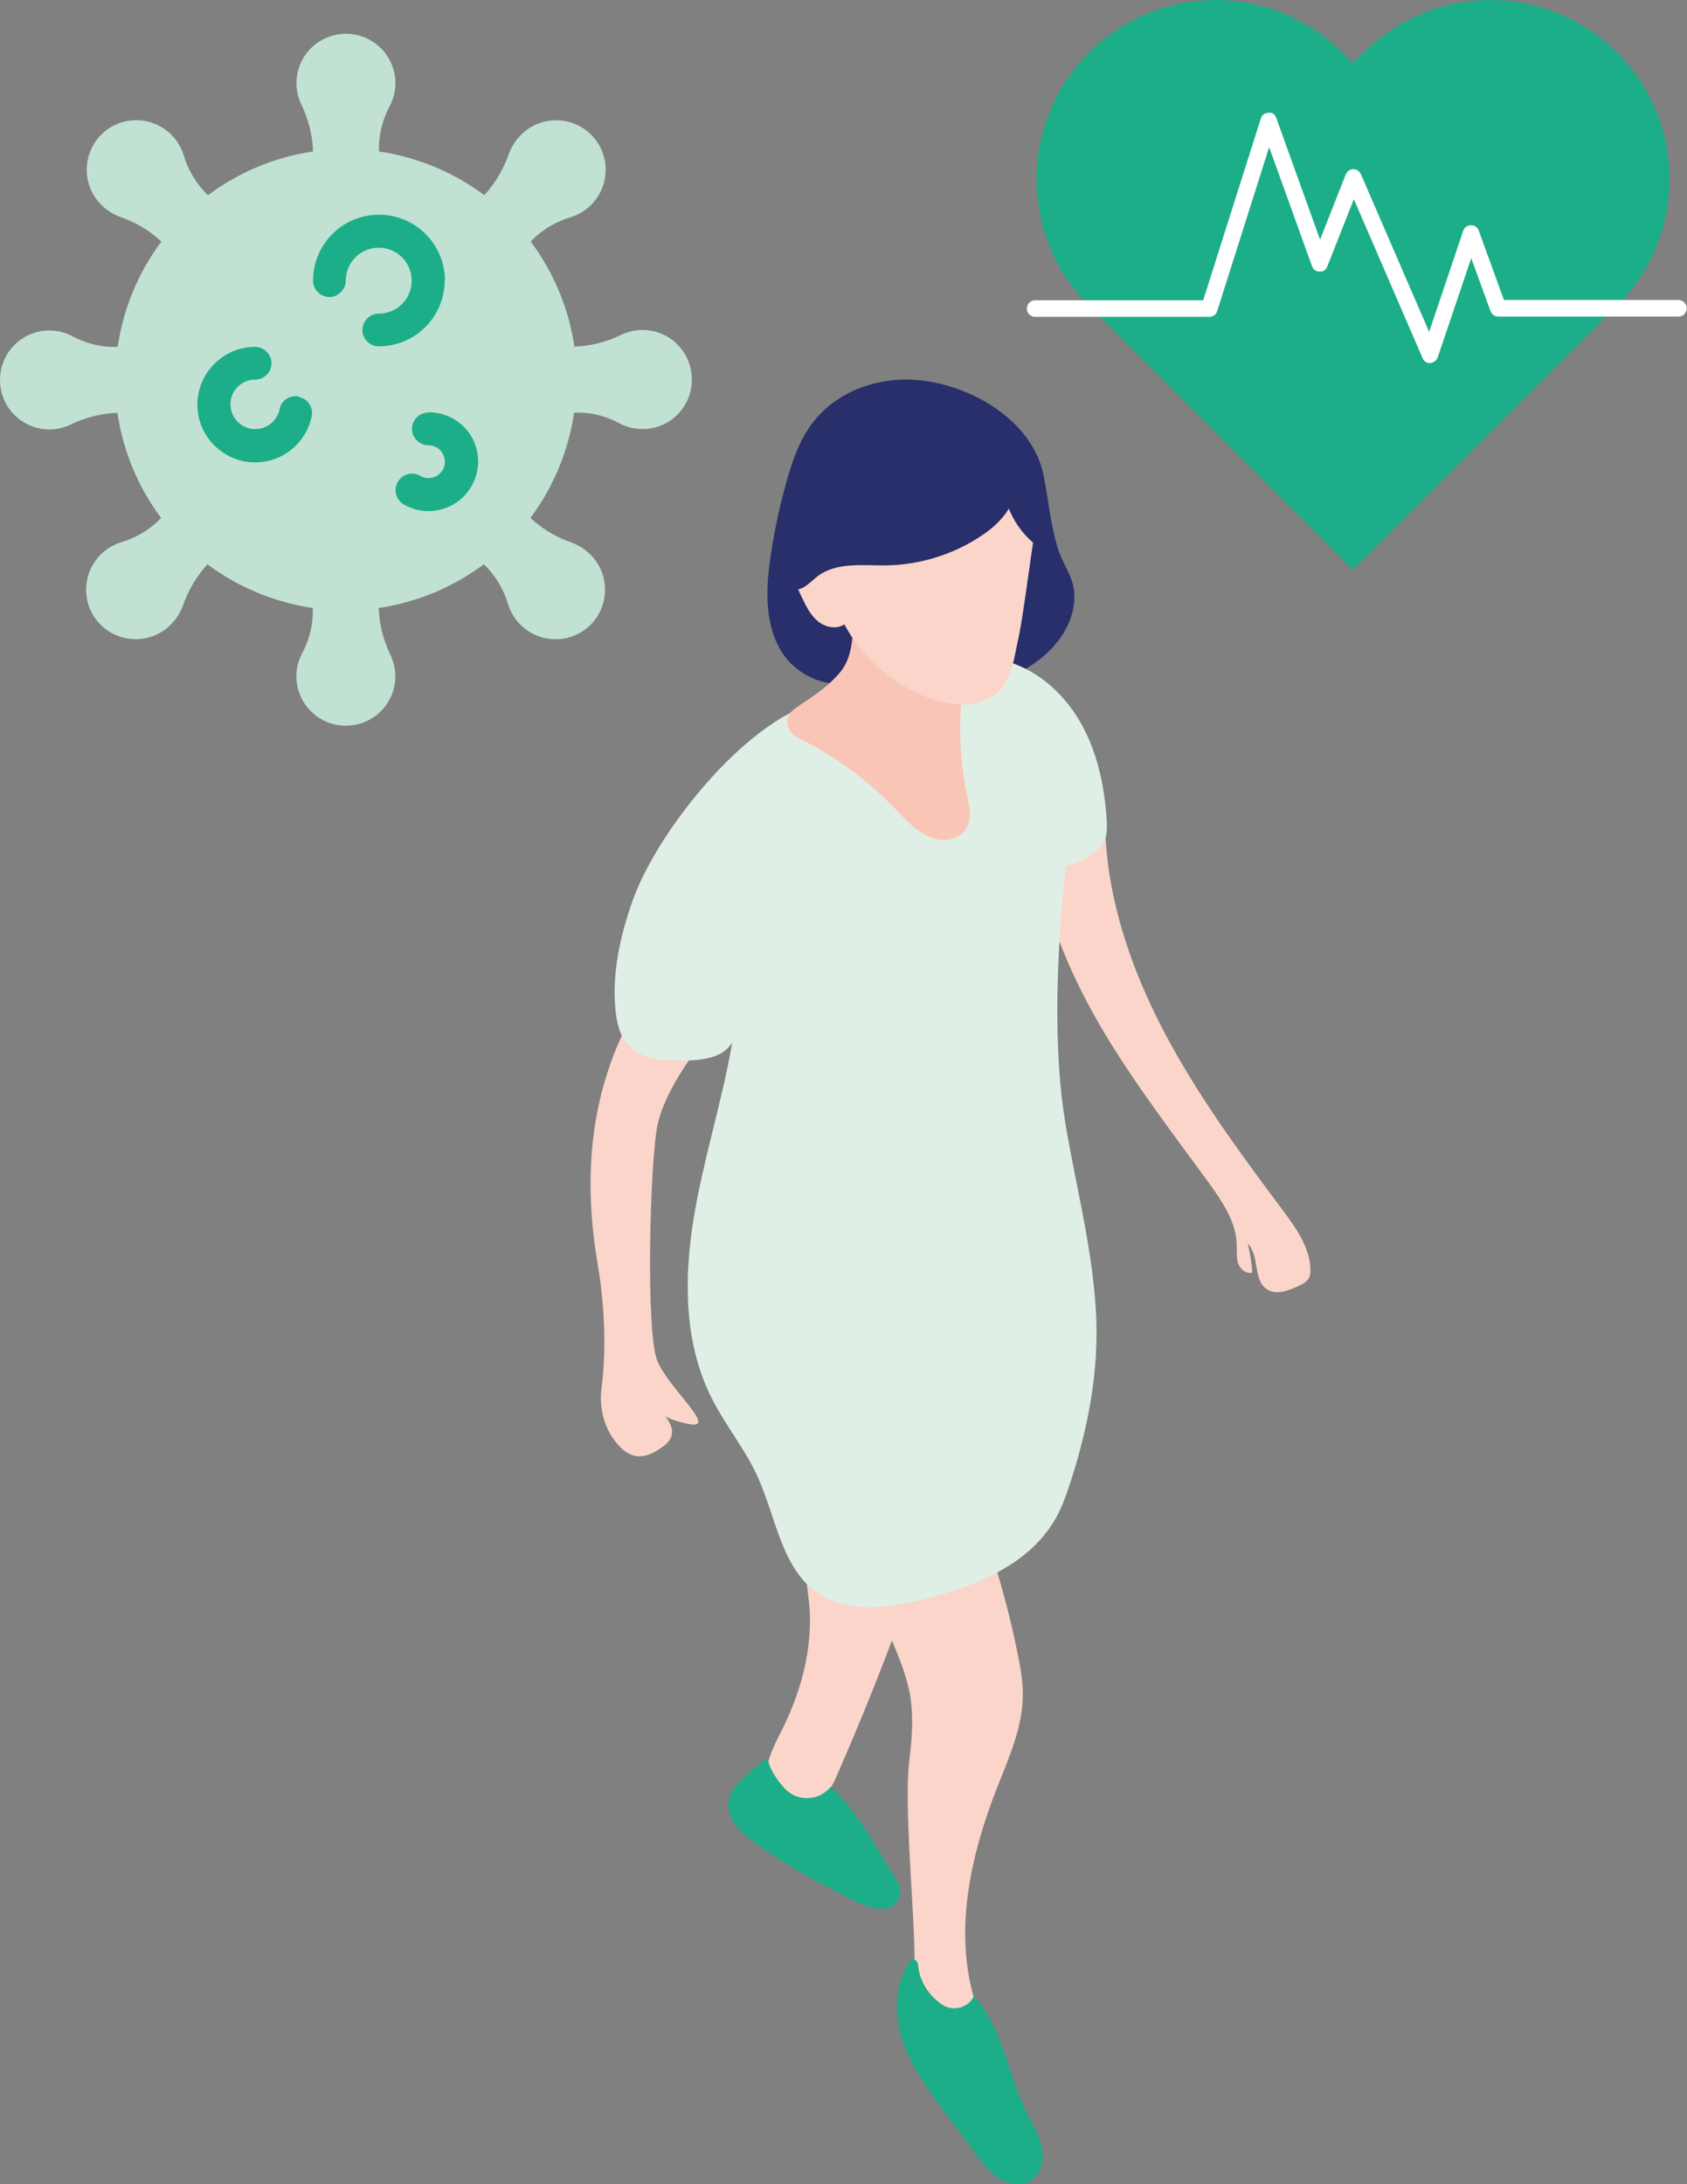
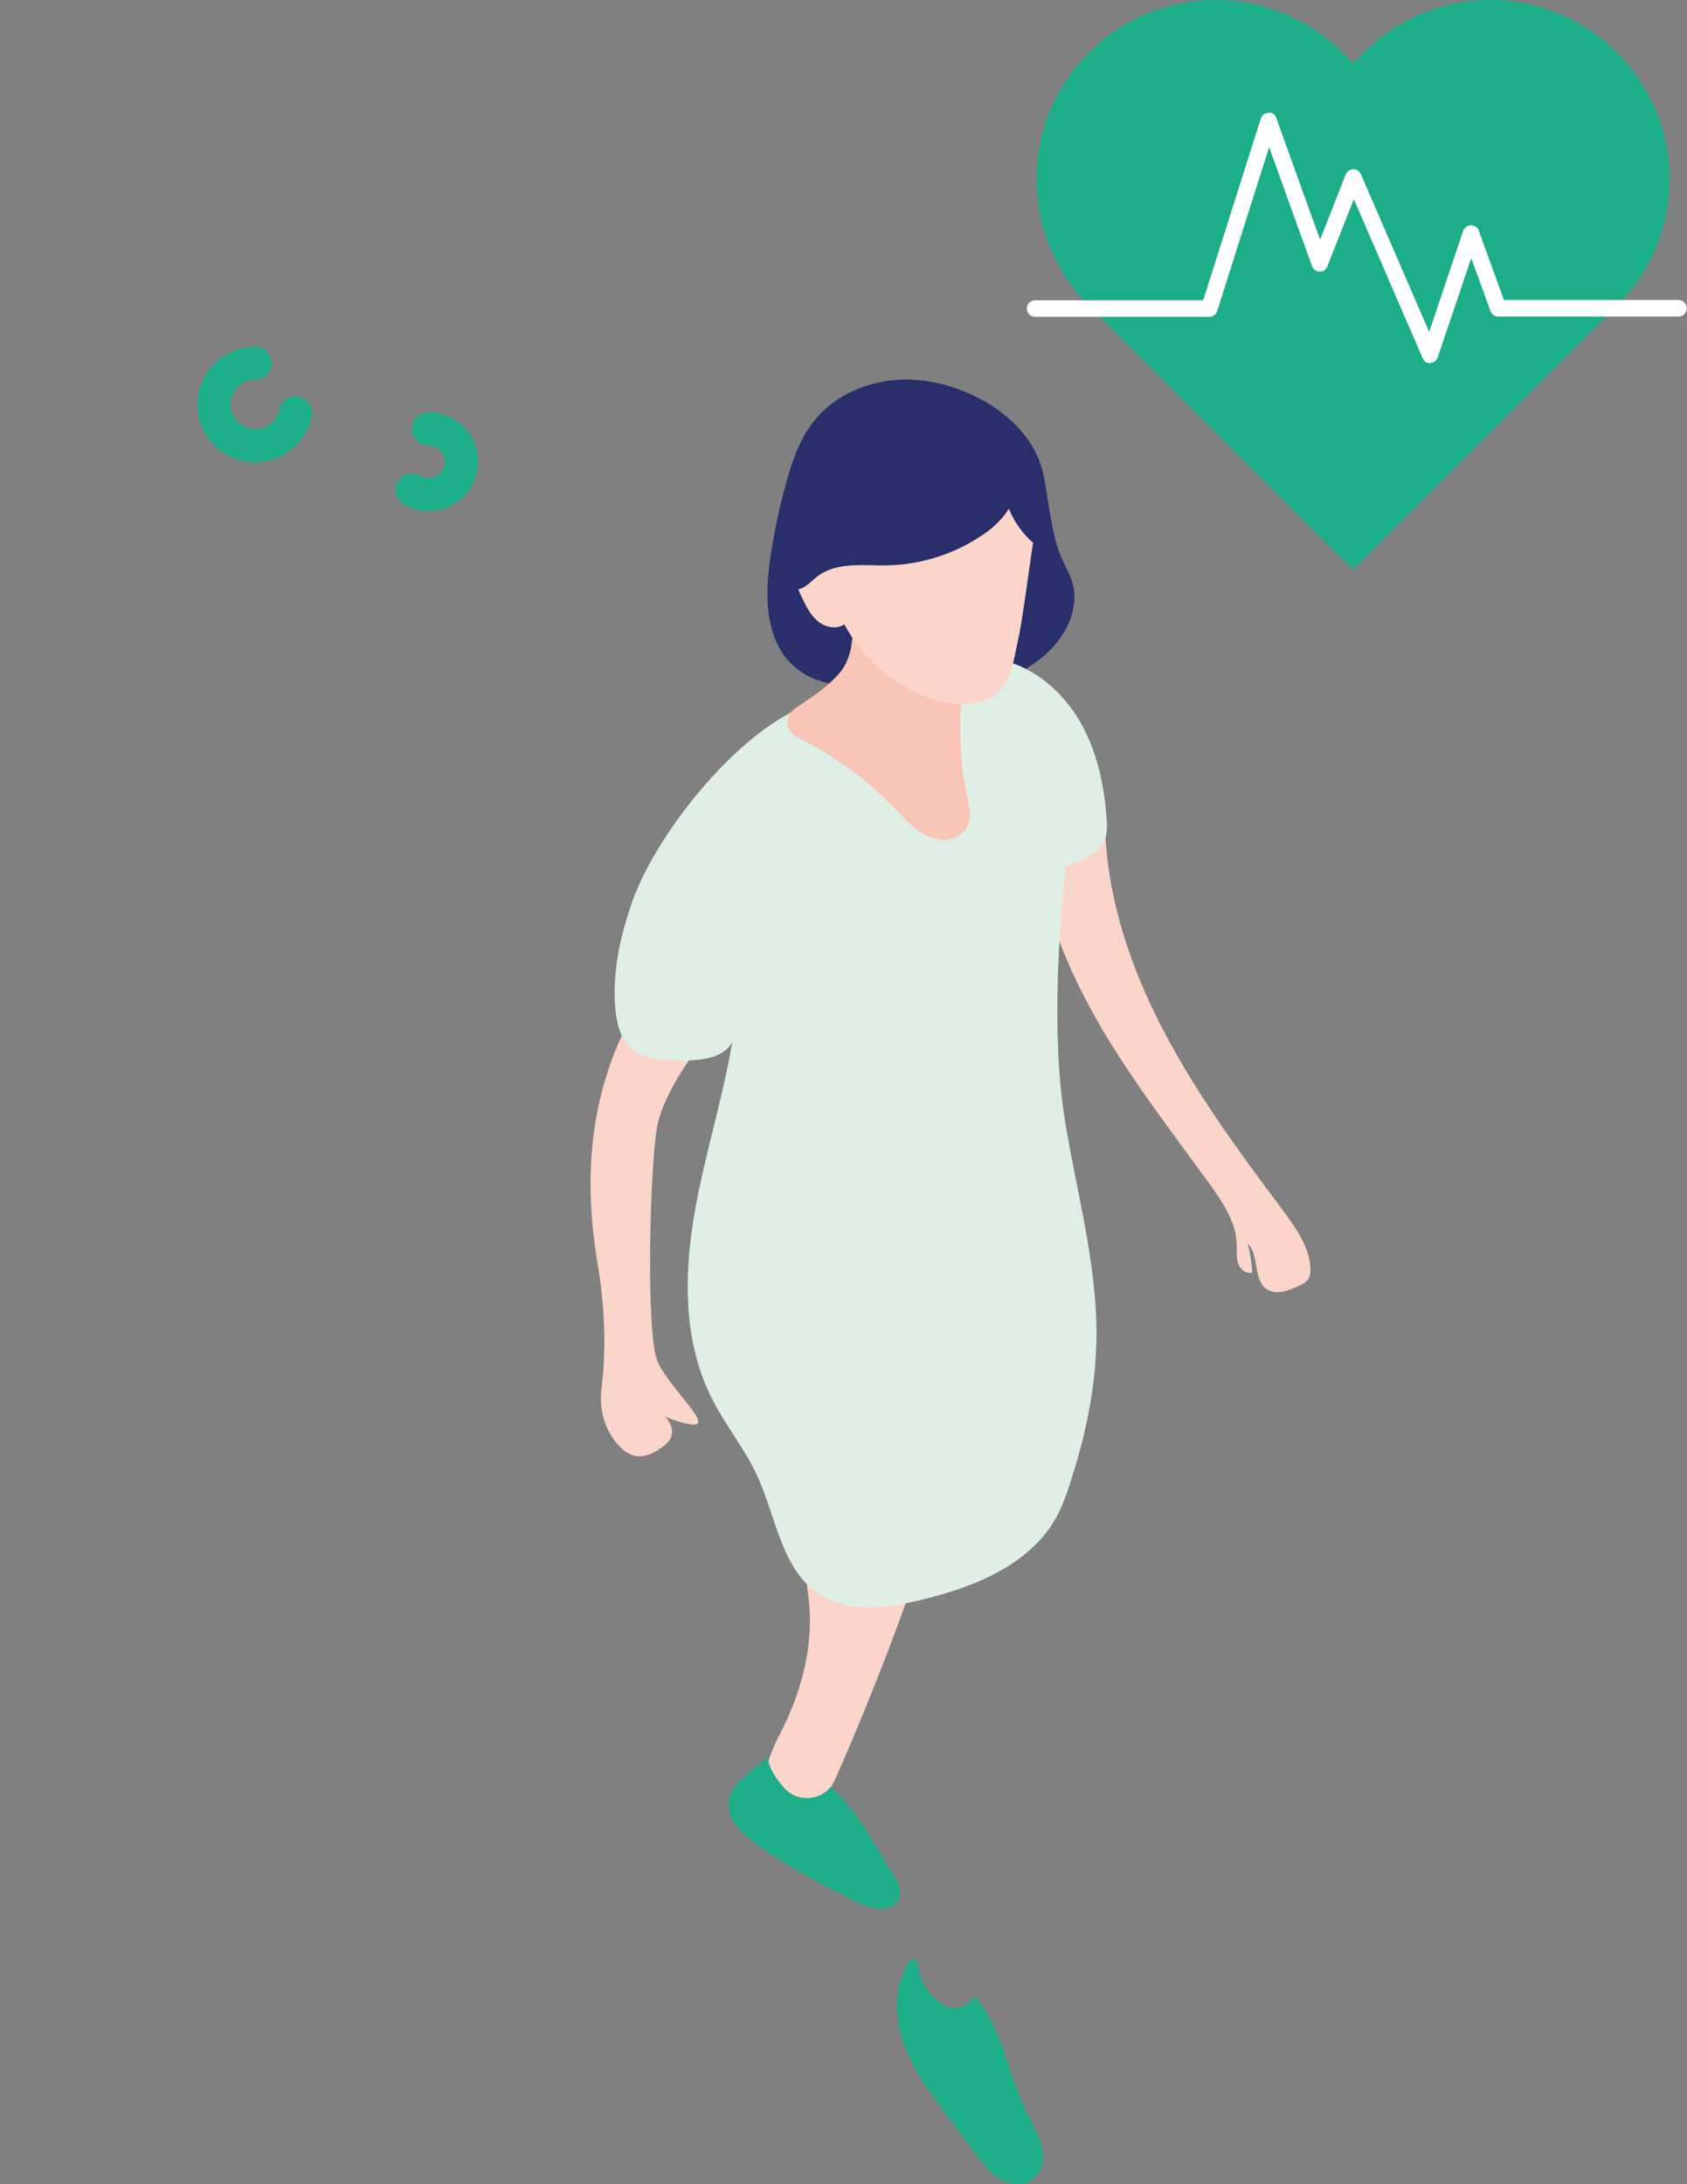
<svg xmlns="http://www.w3.org/2000/svg" id="Layer_2" viewBox="0 0 62.94 81.48" width="62.94" height="81.48" x="0" y="0">
  <rect x="0" y="0" width="62.94" height="81.48" fill="#808080" stroke="none" />
  <defs>
    <style>.cls-1{fill:#f9c5b6;}.cls-2{fill:#fbd5c9;}.cls-3{fill:#fff;}.cls-4{fill:#c1e1d2;}.cls-5{fill:#dfefe5;}.cls-6{fill:#1cae88;}.cls-7{fill:#282f6a;}</style>
  </defs>
  <g id="Layer_1-2">
    <g>
      <g>
        <path class="cls-2" d="m34.67,57.29c-.99,2.95-2.1,5.86-3.35,8.72-.18.42-.37.84-.69,1.16s-.8.53-1.23.4c-.58-.17-.87-.85-.81-1.45s.36-1.14.63-1.68c.74-1.51,1.16-3.22.94-4.88-.06-.47-.16-.99.11-1.38.25-.36.72-.48,1.15-.56.87-.17,1.77-.35,2.63-.16l.62-.16Z" />
        <path class="cls-6" d="m31,66.66c1.08,1.01,1.62,2.17,2.43,3.44.11.17.17.37.14.57-.07.53-.59.59-.99.5-.37-.08-.7-.26-1.04-.43-1.18-.61-2.36-1.23-3.42-2.03-.37-.28-.74-.59-.89-1.06-.07-.22-.07-.45.01-.67.23-.6.92-.99,1.4-1.42.03.35.31.81.66,1.18.47.48,1.26.44,1.69-.08h0Z" />
        <path class="cls-2" d="m41.23,30.8c.06,2.67.94,5.28,2.18,7.65,1.24,2.37,2.83,4.53,4.43,6.67.49.66,1.01,1.37,1.05,2.19,0,.13,0,.26-.06.37-.08.15-.25.23-.4.3-.37.17-.83.34-1.17.11-.52-.35-.26-1.25-.71-1.7.09.35.15.72.17,1.08-.22.07-.46-.13-.53-.35s-.04-.47-.05-.7c-.02-.84-.53-1.58-1.02-2.27-1.35-1.85-2.75-3.67-3.93-5.64-1.17-1.97-2.12-4.11-2.45-6.37-.02-.14.03-.34.16-.3l2.33-1.05Z" />
        <path class="cls-2" d="m26.31,38.76c-.17.17-1.5,1.85-1.78,3.21-.28,1.35-.45,7.76,0,8.81s2.28,2.56,1.17,2.34-1.17-.56-1.17-.56c0,0,1.06.78.22,1.39-.6.44-1.14.59-1.72-.09-.49-.57-.68-1.32-.59-2.06.12-.92.21-2.55-.14-4.64-.56-3.28-.28-6.34,1.22-9.18,1.5-2.84,2.78.78,2.78.78Z" />
-         <path class="cls-2" d="m36.86,57.56c.46,1.37.84,2.77,1.12,4.19.1.48.18.97.18,1.46,0,1.22-.52,2.36-.97,3.5-.97,2.48-1.59,5.24-.86,7.8.11.38.23.85-.04,1.14-.35.38-1,.09-1.36-.27-1.21-1.2-.82-.56-.81-2.26.01-1.7-.41-5.8-.19-7.49.09-.74.15-1.49.05-2.23-.13-.9-.51-1.75-.87-2.59-.74-1.75-1.42-3.53-2.02-5.34-.08-.24-.15-.53,0-.73.1-.14.28-.19.45-.23,2-.49,4.19-.13,5.92.98l-.6,2.08Z" />
        <path class="cls-6" d="m36.35,74.46c1.07,1.21,1.26,2.95,1.98,4.4.2.4.45.79.54,1.24.13.6-.09,1.34-.86,1.38-.15,0-.3-.02-.44-.07-.52-.19-.84-.62-1.16-1.05-.37-.5-.74-.99-1.11-1.49-.61-.82-1.24-1.67-1.58-2.63-.35-.97-.38-2.1.16-2.98.05-.09.14-.19.24-.16.11.03.13.16.14.27.07.58.42,1.1.91,1.42.41.26.96.1,1.17-.33h0Z" />
        <path class="cls-7" d="m35.32,24.94c.38.46,1.06.56,1.66.47,1.49-.22,3.2-1.64,3.1-3.29-.03-.57-.4-1.04-.58-1.57-.3-.89-.38-1.88-.56-2.8-.41-2.06-2.69-3.38-4.67-3.57-1.45-.14-3.01.39-3.91,1.54-.54.68-.82,1.53-1.05,2.37-.23.83-.41,1.68-.54,2.53-.19,1.22-.27,2.54.34,3.61.61,1.07,2.14,1.69,3.12.94,1.23-.93.7-3.04,1.73-4.19.54-.61,1.4-.81,2.2-.98.41-.09.82-.17,1.23-.26l1.23.15c.63-.39-1.19-2.12-1.35-2.84-.05-.22.03-.31-.07-.51" />
        <path class="cls-5" d="m39.72,41.74c.44,2.71,1.21,5.39,1.19,8.13-.02,1.88-.42,3.75-1.01,5.53-.13.4-.28.81-.48,1.18-.98,1.8-3.09,2.63-5.09,3.11-1.26.3-2.68.48-3.76-.22-1.42-.92-1.61-2.88-2.32-4.42-.47-1.02-1.2-1.9-1.7-2.9-1.02-2.02-1.04-4.4-.68-6.64s1.07-4.4,1.45-6.63c-.35.61-1.19.68-1.89.68-.68,0-1.44-.03-1.93-.51-.37-.36-.49-.89-.54-1.4-.13-1.36.18-2.73.63-4.02.96-2.73,4.47-7.04,7.2-7.51,2.85-.49,2.81-2.38,5.69-2.15l.89.65c1.25.29,2.29,1.2,2.93,2.31.64,1.11.91,2.4.99,3.67.01.2.02.4-.03.59-.17.63-.87.92-1.49,1.13,0,0-.69,5.41-.05,9.39Z" />
        <path class="cls-1" d="m36,25.12c-.26,1.53-.23,3.11.09,4.62.1.45.21.94-.17,1.32-.23.22-.56.31-.88.26-.7-.11-1.15-.64-1.61-1.12-.99-1.03-2.15-1.9-3.42-2.56-.14-.07-.24-.12-.32-.17-.39-.22-.42-.76-.06-1.02.59-.42,1.11-.69,1.67-1.32.51-.57.54-1.41.51-2.18,0-.12,0-.25.06-.35.1-.15.32-.17.5-.17.81,0,1.64.11,2.34.51s1.25,1.15,1.22,1.96l.07.22Z" />
        <path class="cls-2" d="m38.6,19.9c-.14.77-.43,3.13-.6,3.89-.16.69-.22,1.46-.71,1.97-.62.65-1.69.6-2.54.31-1.38-.48-2.56-1.49-3.25-2.78-.29.2-.71.11-.98-.11s-.44-.55-.59-.87c-.15-.3-.3-.64-.21-.97s.56-.54.78-.27c.24-.54.49-1.09.73-1.63.13-.28.25-.57.46-.8.38-.44.95-.63,1.5-.8.8-.24,1.62-.47,2.45-.44s1.69.32,2.22.97c0,0,.89.79.74,1.56Z" />
        <path class="cls-7" d="m37.83,17.8c.25.82-.41,1.64-1.12,2.12-1.06.74-2.35,1.15-3.64,1.17-.88.01-1.85-.13-2.56.4-.18.14-.34.31-.53.42s-.47.13-.63-.02c-.2-.19-.13-.52-.04-.78.65-1.84,1.78-3.61,3.5-4.52s4.11-.73,5.35.77l-.33.44Z" />
        <path class="cls-7" d="m38.87,20.49c-.94-.61-1.52-1.74-1.46-2.86,0-.09.02-.19.09-.24.04-.03.09-.03.13-.04.33,0,.57.3.73.6.17.33.3.69.38,1.05l.13,1.49Z" />
      </g>
      <g>
        <g id="Shape">
-           <path class="cls-4" d="m25.78,14.51c-.11.57-.48,1.06-1,1.31-.52.25-1.13.25-1.65-.02-.46-.25-.98-.4-1.51-.41h-.2c-.21,1.42-.77,2.78-1.63,3.93h0c.45.42.99.74,1.57.93.25.1.47.24.66.43.69.67.74,1.77.12,2.51-.62.74-1.71.87-2.49.31-.33-.23-.57-.57-.69-.95-.15-.51-.41-.97-.77-1.36l-.14-.14c-1.15.86-2.5,1.42-3.92,1.63h0c.02.62.18,1.22.45,1.78.11.24.17.5.17.77,0,.76-.47,1.45-1.19,1.72-.71.27-1.52.08-2.03-.49-.51-.57-.62-1.39-.27-2.07.25-.46.4-.98.41-1.51v-.2c-1.42-.21-2.78-.77-3.93-1.63h0c-.42.46-.73,1-.93,1.58-.1.25-.24.47-.43.66-.67.69-1.77.74-2.51.12-.74-.62-.87-1.71-.31-2.49.23-.33.57-.57.95-.69.51-.15.97-.41,1.36-.77l.14-.14c-.86-1.15-1.42-2.5-1.63-3.92h0c-.62.02-1.22.18-1.77.45-.24.11-.5.17-.77.17-.76,0-1.45-.47-1.72-1.19-.27-.71-.08-1.52.49-2.03.57-.51,1.39-.62,2.07-.27.46.25.98.4,1.51.41h.2c.21-1.42.77-2.78,1.63-3.93h0c-.45-.42-.99-.74-1.57-.93-.25-.1-.47-.24-.66-.43-.69-.67-.74-1.77-.12-2.51.62-.74,1.71-.87,2.49-.31.33.23.57.57.69.95.15.51.41.97.77,1.36l.14.14c1.15-.86,2.5-1.42,3.92-1.63h0c-.02-.62-.18-1.22-.45-1.78-.11-.24-.17-.5-.17-.77,0-.76.47-1.45,1.19-1.72.71-.27,1.52-.08,2.03.49.51.57.62,1.39.27,2.07-.25.46-.4.98-.41,1.51v.2c1.42.21,2.78.77,3.93,1.63h0c.42-.46.73-1,.93-1.58.1-.25.24-.47.43-.66.67-.69,1.77-.74,2.51-.12.74.62.87,1.71.31,2.49-.23.33-.57.57-.95.69-.51.15-.97.41-1.36.77l-.14.14c.86,1.15,1.42,2.5,1.63,3.92h0c.62-.02,1.22-.18,1.77-.45.24-.11.5-.17.77-.17.55,0,1.07.24,1.42.67.35.42.49.98.39,1.52Z" />
-         </g>
+           </g>
        <g id="Shape-2">
-           <path class="cls-6" d="m16.6,10.47c0-1.36-1.1-2.46-2.46-2.46s-2.46,1.1-2.46,2.46c0,.34.28.61.61.61s.61-.28.61-.61c0-.68.55-1.23,1.23-1.23s1.23.55,1.23,1.23-.55,1.23-1.23,1.23c-.34,0-.61.28-.61.61s.28.61.61.61c1.36,0,2.46-1.1,2.46-2.46Z" />
-         </g>
+           </g>
        <g id="Shape-3">
          <path class="cls-6" d="m11.15,14.79c-.33-.07-.66.15-.72.48-.1.48-.55.79-1.03.73-.48-.07-.83-.49-.8-.98.03-.48.43-.86.92-.86.34,0,.61-.28.61-.61s-.28-.61-.61-.61c-1.13,0-2.07.88-2.15,2.01-.08,1.13.74,2.12,1.86,2.28,1.12.15,2.17-.59,2.4-1.7.03-.16,0-.33-.09-.46-.09-.14-.23-.23-.39-.26Z" />
        </g>
        <g id="Shape-4">
          <path class="cls-6" d="m15.98,15.39c-.34,0-.61.28-.61.61s.28.61.61.61c.26,0,.49.16.58.4.09.24.02.52-.18.68-.2.17-.48.19-.7.06-.29-.17-.67-.07-.84.23-.17.29-.07.67.23.84.67.39,1.51.31,2.11-.19.59-.5.81-1.31.55-2.04-.26-.73-.96-1.21-1.73-1.21Z" />
        </g>
      </g>
      <g>
        <path class="cls-6" d="m60.33,1.96h0c-2.61-2.61-6.84-2.61-9.45,0l-.4.4-.4-.4c-2.61-2.61-6.84-2.61-9.45,0h0c-2.61,2.61-2.61,6.84,0,9.45l.4.4,9.45,9.45,9.45-9.45.4-.4c2.61-2.61,2.61-6.84,0-9.45Z" />
        <path class="cls-3" d="m53.36,13.55c-.12,0-.23-.07-.28-.18l-2.57-5.94-.99,2.51c-.05.12-.13.2-.29.19-.13,0-.24-.08-.28-.2l-1.6-4.44-1.94,6.12c-.04.13-.16.21-.29.21h-6.5c-.17,0-.31-.14-.31-.31s.14-.31.31-.31h6.27l2.15-6.78c.04-.13.15-.21.29-.21.14-.04.25.08.29.2l1.63,4.53.96-2.44c.05-.11.16-.19.28-.19h0c.12,0,.23.07.28.18l2.55,5.89,1.27-3.77c.04-.12.16-.21.29-.21.13,0,.25.08.29.2l.94,2.59h6.51c.17,0,.31.14.31.31s-.14.31-.31.31h-6.72c-.13,0-.24-.08-.29-.2l-.72-1.98-1.25,3.7c-.04.12-.15.2-.28.21h-.01Z" />
      </g>
    </g>
  </g>
</svg>